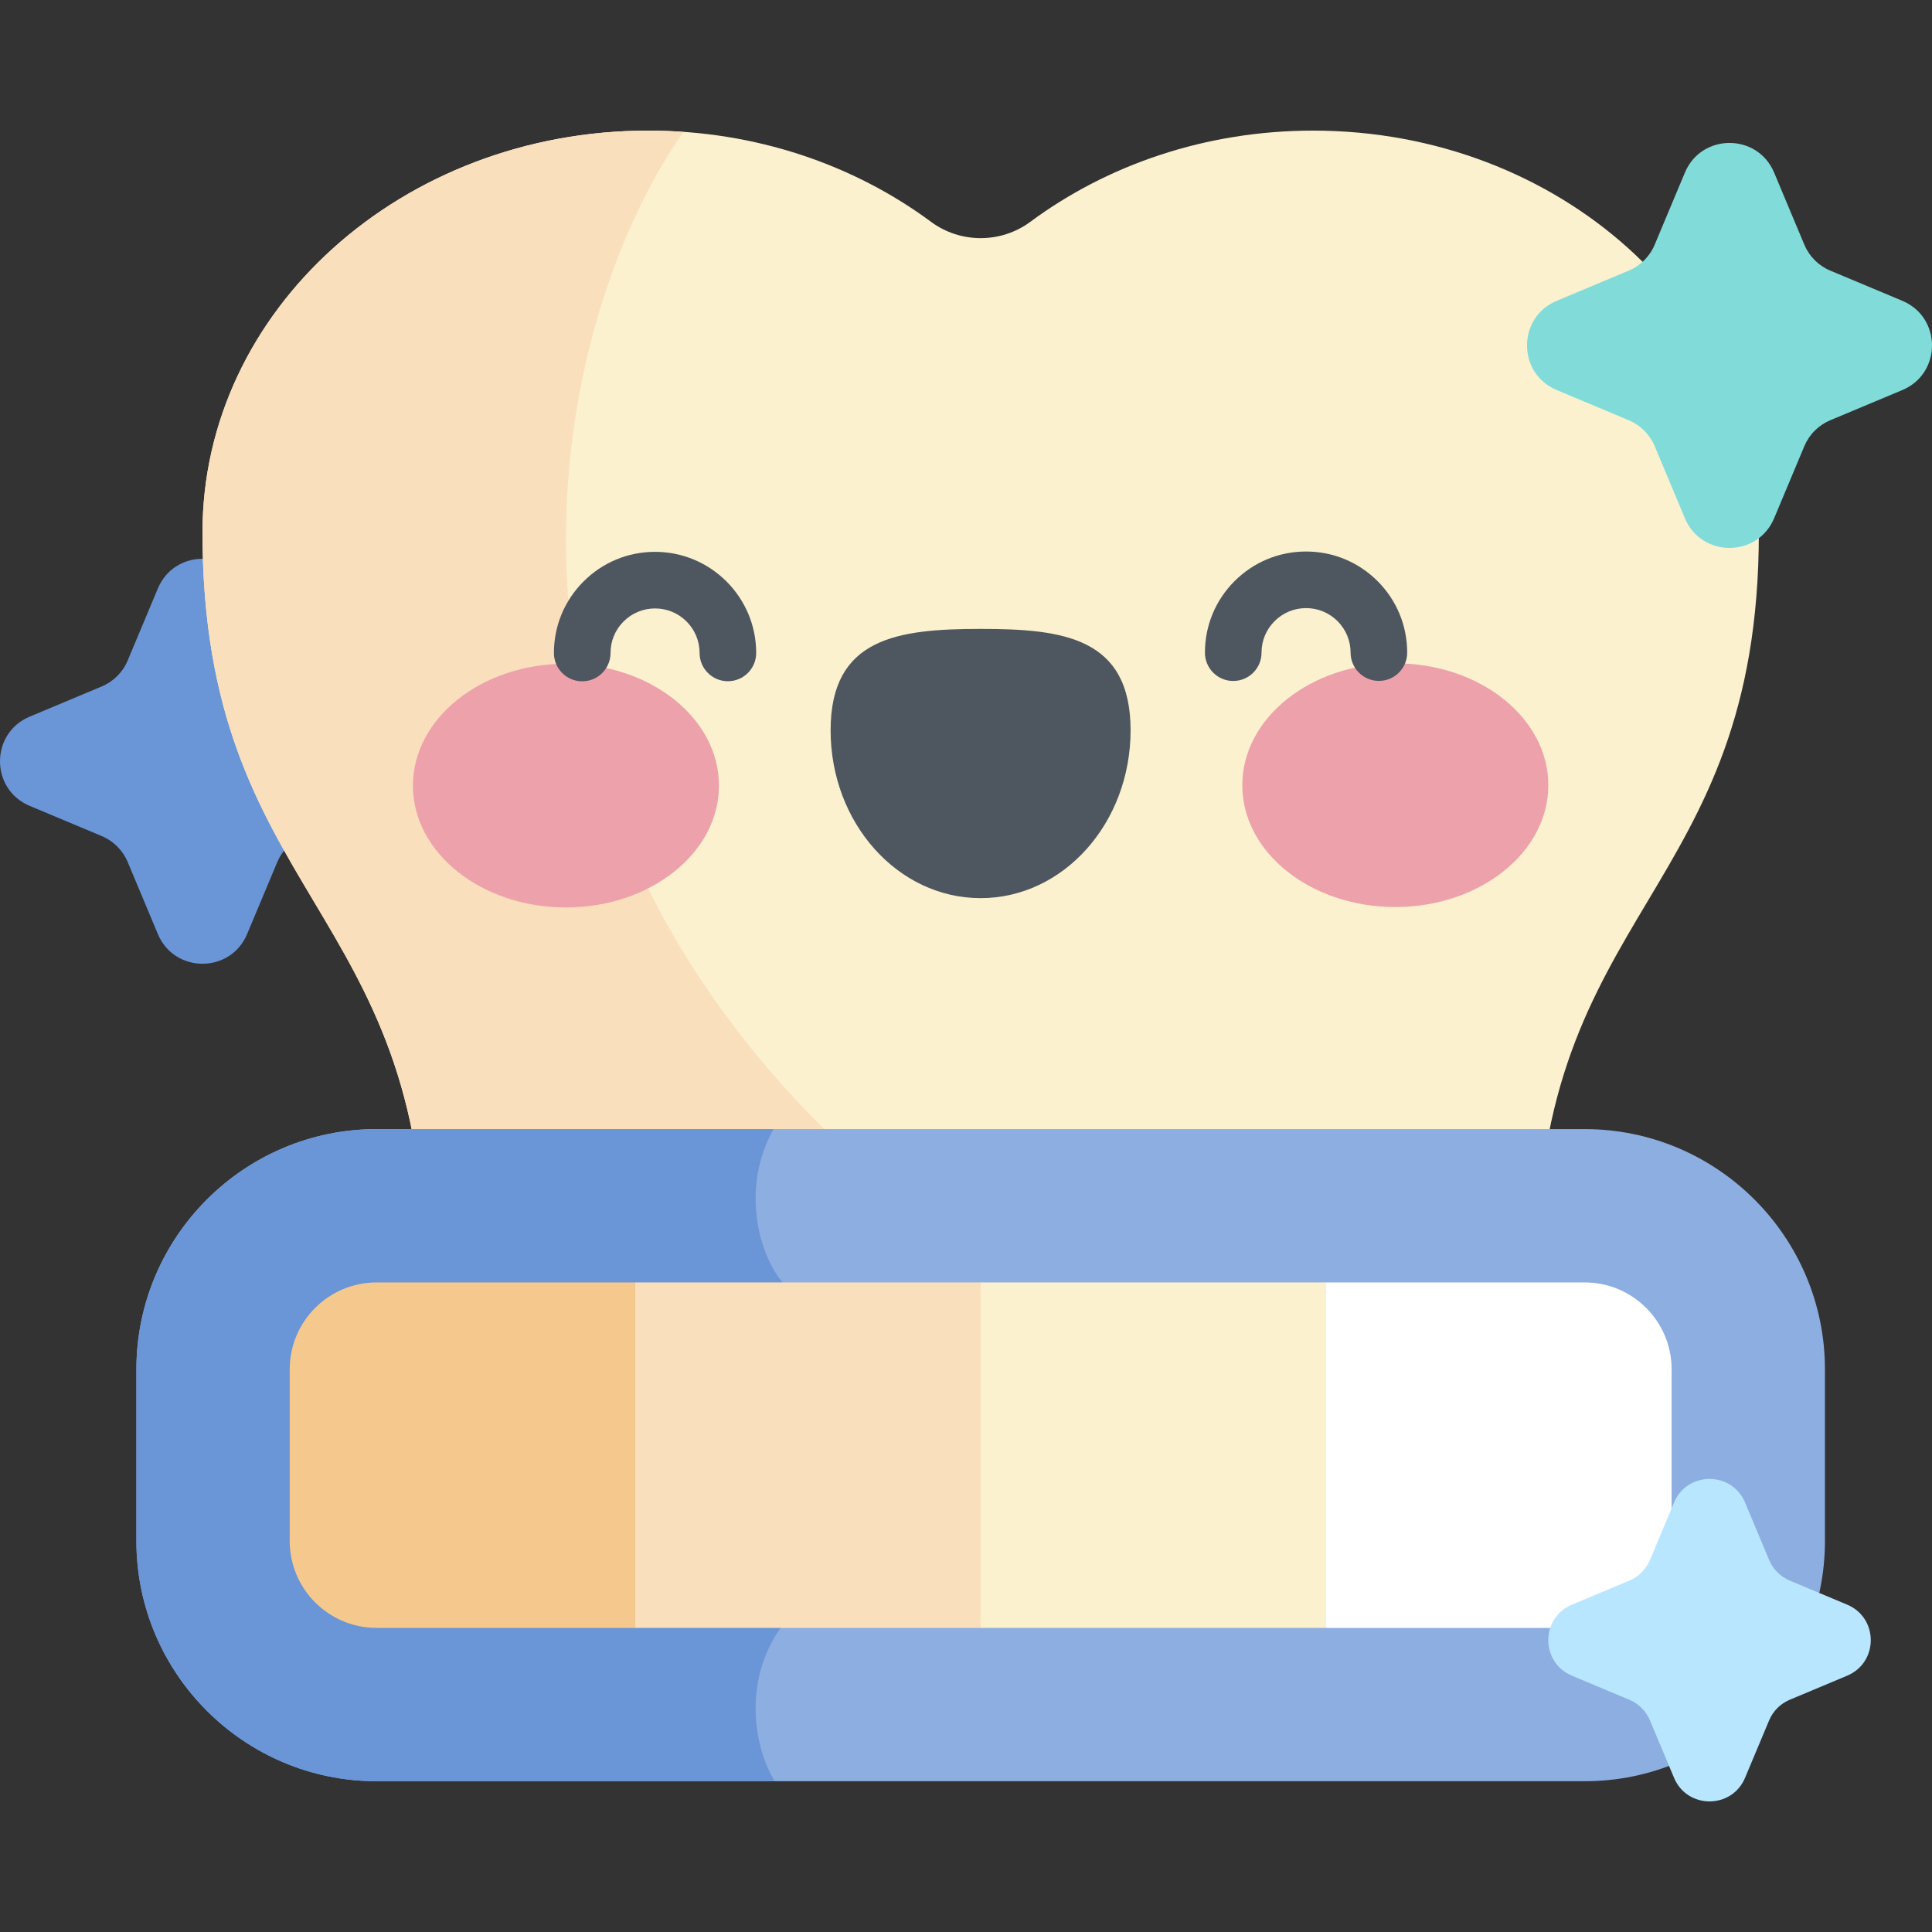
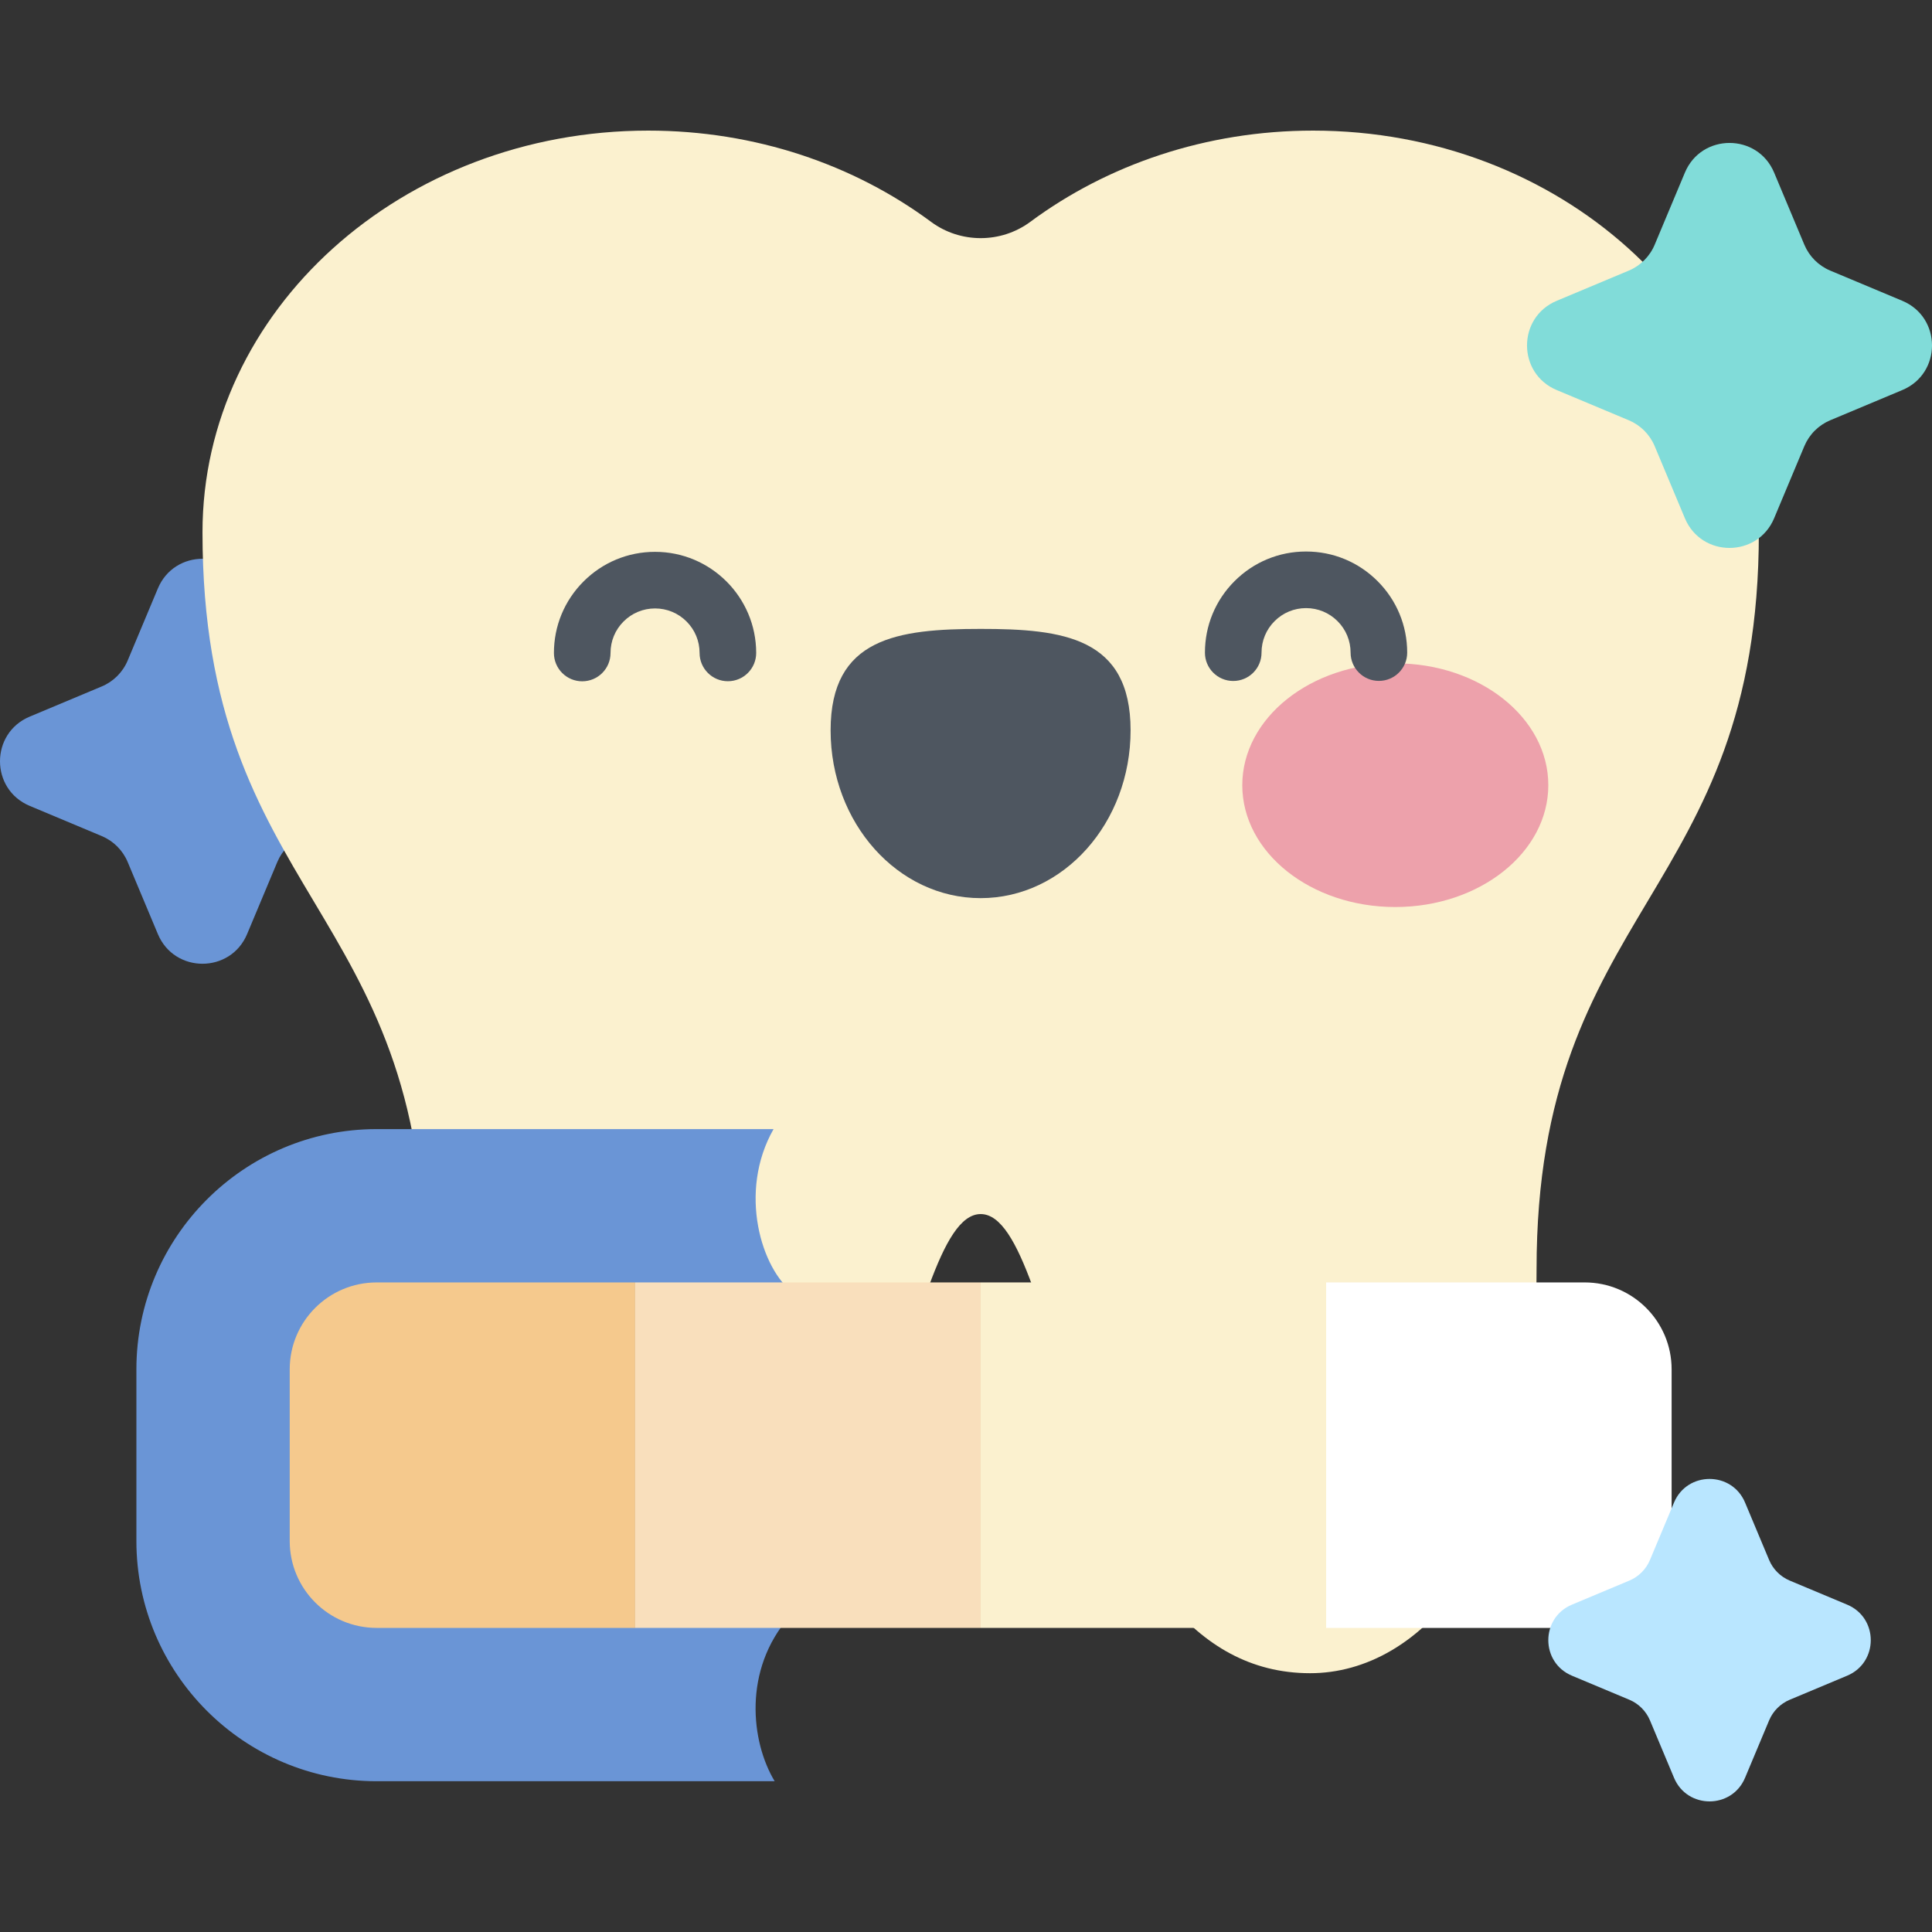
<svg xmlns="http://www.w3.org/2000/svg" id="Capa_1" enable-background="new 0 0 512 512" height="512" viewBox="0 0 512 512" width="512">
  <rect x="0" y="0" width="512" height="512" fill="#333333" stroke="none" />
  <g>
    <path d="m33.834 228.438 8.003 19.099c4.395 10.488 19.254 10.488 23.649 0l8.003-19.099c1.3-3.102 3.767-5.57 6.869-6.87l19.099-8.003c10.488-4.395 10.488-19.254 0-23.649l-19.099-8.003c-3.102-1.3-5.57-3.767-6.869-6.869l-8.003-19.099c-4.395-10.488-19.254-10.488-23.649 0l-8.003 19.099c-1.3 3.102-3.767 5.569-6.869 6.869l-19.099 8.003c-10.488 4.395-10.488 19.254 0 23.649l19.099 8.003c3.102 1.3 5.569 3.768 6.869 6.87z" fill="#6a95d6" />
    <path d="m259.888 321.741c21.414 0 23.438 121.675 87.318 121.675 28.971 0 59.997-31.211 59.997-107.02 0-96.406 58.911-98.71 58.911-195.314 0-58.802-52.887-106.47-118.127-106.47-28.45 0-54.548 9.069-74.937 24.17-7.787 5.768-18.537 5.768-26.324 0-20.389-15.102-46.486-24.17-74.937-24.17-65.239 0-118.127 47.669-118.127 106.47 0 96.604 58.911 98.908 58.911 195.314 0 75.809 31.026 107.02 59.997 107.02 63.88 0 65.903-121.675 87.318-121.675z" fill="#fbf1cf" />
-     <path d="m181.127 34.958c-3.083-.218-6.194-.347-9.339-.347-65.239 0-118.127 47.668-118.127 106.47 0 96.604 58.911 98.908 58.911 195.314 0 75.809 31.026 107.02 59.997 107.02 55.093 0 64.178-90.492 79.371-115.391-138.07-103.011-107.791-240.732-70.813-293.066z" fill="#f9dfbc" />
+     <path d="m181.127 34.958z" fill="#f9dfbc" />
    <g>
      <g>
-         <path d="m190.531 208.172c.009 17.834-18.138 32.3-40.533 32.311-22.394.011-40.556-14.436-40.565-32.27s18.138-32.301 40.533-32.312c22.394-.011 40.555 14.437 40.565 32.271z" fill="#eda1ab" />
        <path d="m329.221 208.102c.009 17.834 18.171 32.282 40.565 32.27 22.394-.011 40.542-14.477 40.533-32.311s-18.171-32.282-40.565-32.271c-22.395.012-40.542 14.478-40.533 32.312z" fill="#eda1ab" />
        <path d="m299.616 193.519c-.012-24.565-17.809-26.864-39.761-26.853s-39.746 2.328-39.734 26.893c.012 24.564 17.818 44.468 39.77 44.457s39.737-19.933 39.725-44.497z" fill="#4e5660" />
      </g>
      <g fill="#4e5660">
        <path d="m154.296 180.552c-4.141 0-7.498-3.355-7.5-7.496-.004-7.158 2.78-13.89 7.84-18.955 5.06-5.064 11.788-7.855 18.946-7.858h.016c14.77 0 26.791 12.013 26.799 26.786.002 4.142-3.354 7.502-7.496 7.504-.001 0-.003 0-.004 0-4.141 0-7.498-3.355-7.5-7.496-.002-3.151-1.23-6.114-3.461-8.342-2.229-2.227-5.189-3.452-8.339-3.452-.002 0-.004 0-.007 0-3.152.001-6.115 1.23-8.343 3.46s-3.453 5.193-3.451 8.346c.002 4.142-3.354 7.502-7.496 7.504-.001-.001-.003-.001-.004-.001z" />
        <path d="m326.82 180.465c-4.141 0-7.498-3.355-7.5-7.496-.004-7.158 2.78-13.89 7.84-18.955 5.06-5.064 11.788-7.855 18.946-7.858h.016c7.153 0 13.879 2.783 18.939 7.84 5.066 5.06 7.857 11.788 7.859 18.946.002 4.143-3.354 7.502-7.496 7.504-.002 0-.003 0-.004 0-4.141 0-7.498-3.356-7.5-7.496-.001-3.152-1.23-6.115-3.46-8.342-2.229-2.227-5.19-3.452-8.34-3.452-.002 0-.004 0-.007 0-3.152.001-6.115 1.23-8.343 3.46s-3.453 5.193-3.451 8.346c.002 4.142-3.354 7.502-7.496 7.504 0-.001-.002-.001-.003-.001z" />
      </g>
    </g>
-     <path d="m99.816 472.043c-35.107 0-63.67-28.561-63.67-63.669v-45.481c0-35.108 28.563-63.67 63.67-63.67h320.144c35.108 0 63.67 28.563 63.67 63.67v45.481c0 35.108-28.563 63.669-63.67 63.669z" fill="#8daee1" />
    <path d="m99.816 299.223c-35.107 0-63.67 28.563-63.67 63.67v45.481c0 35.107 28.563 63.669 63.67 63.669h105.479c-6.326-10.485-8.398-29.484 3.835-43.524l1.231-85.772c-8.582-6.293-14.86-26.838-5.361-43.525h-105.184z" fill="#6a95d6" />
    <path d="m168.333 431.411h-68.518c-12.723 0-23.037-10.314-23.037-23.037v-45.48c0-12.723 10.314-23.037 23.037-23.037h68.517v91.554z" fill="#f5c98d" />
    <path d="m168.333 339.857h91.555v91.555h-91.555z" fill="#f9dfbc" />
    <path d="m259.888 339.857h91.554v91.555h-91.554z" fill="#fbf1cf" />
    <path d="m419.959 431.411h-68.517v-91.555h68.517c12.723 0 23.037 10.314 23.037 23.037v45.48c.001 12.724-10.314 23.038-23.037 23.038z" fill="#fff" />
    <path d="m438.511 118.241 8.003 19.099c4.395 10.488 19.254 10.488 23.649 0l8.003-19.099c1.3-3.102 3.767-5.57 6.87-6.87l19.099-8.003c10.488-4.395 10.488-19.254 0-23.649l-19.099-8.003c-3.102-1.3-5.57-3.767-6.87-6.87l-8.003-19.099c-4.395-10.487-19.254-10.487-23.649 0l-8.003 19.099c-1.3 3.102-3.767 5.57-6.869 6.87l-19.099 8.003c-10.488 4.395-10.488 19.254 0 23.649l19.099 8.003c3.101 1.3 5.569 3.768 6.869 6.87z" fill="#81dcd9" />
    <path d="m437.259 455.919 6.372 15.207c3.499 8.351 15.331 8.351 18.83 0l6.373-15.207c1.035-2.47 2.999-4.435 5.47-5.47l15.207-6.372c8.35-3.499 8.35-15.331 0-18.83l-15.207-6.372c-2.47-1.035-4.435-3-5.47-5.47l-6.373-15.207c-3.499-8.35-15.331-8.35-18.83 0l-6.372 15.207c-1.035 2.47-3 4.435-5.47 5.47l-15.207 6.372c-8.35 3.499-8.35 15.331 0 18.83l15.207 6.372c2.47 1.035 4.434 3 5.47 5.47z" fill="#b9e6ff" />
  </g>
</svg>